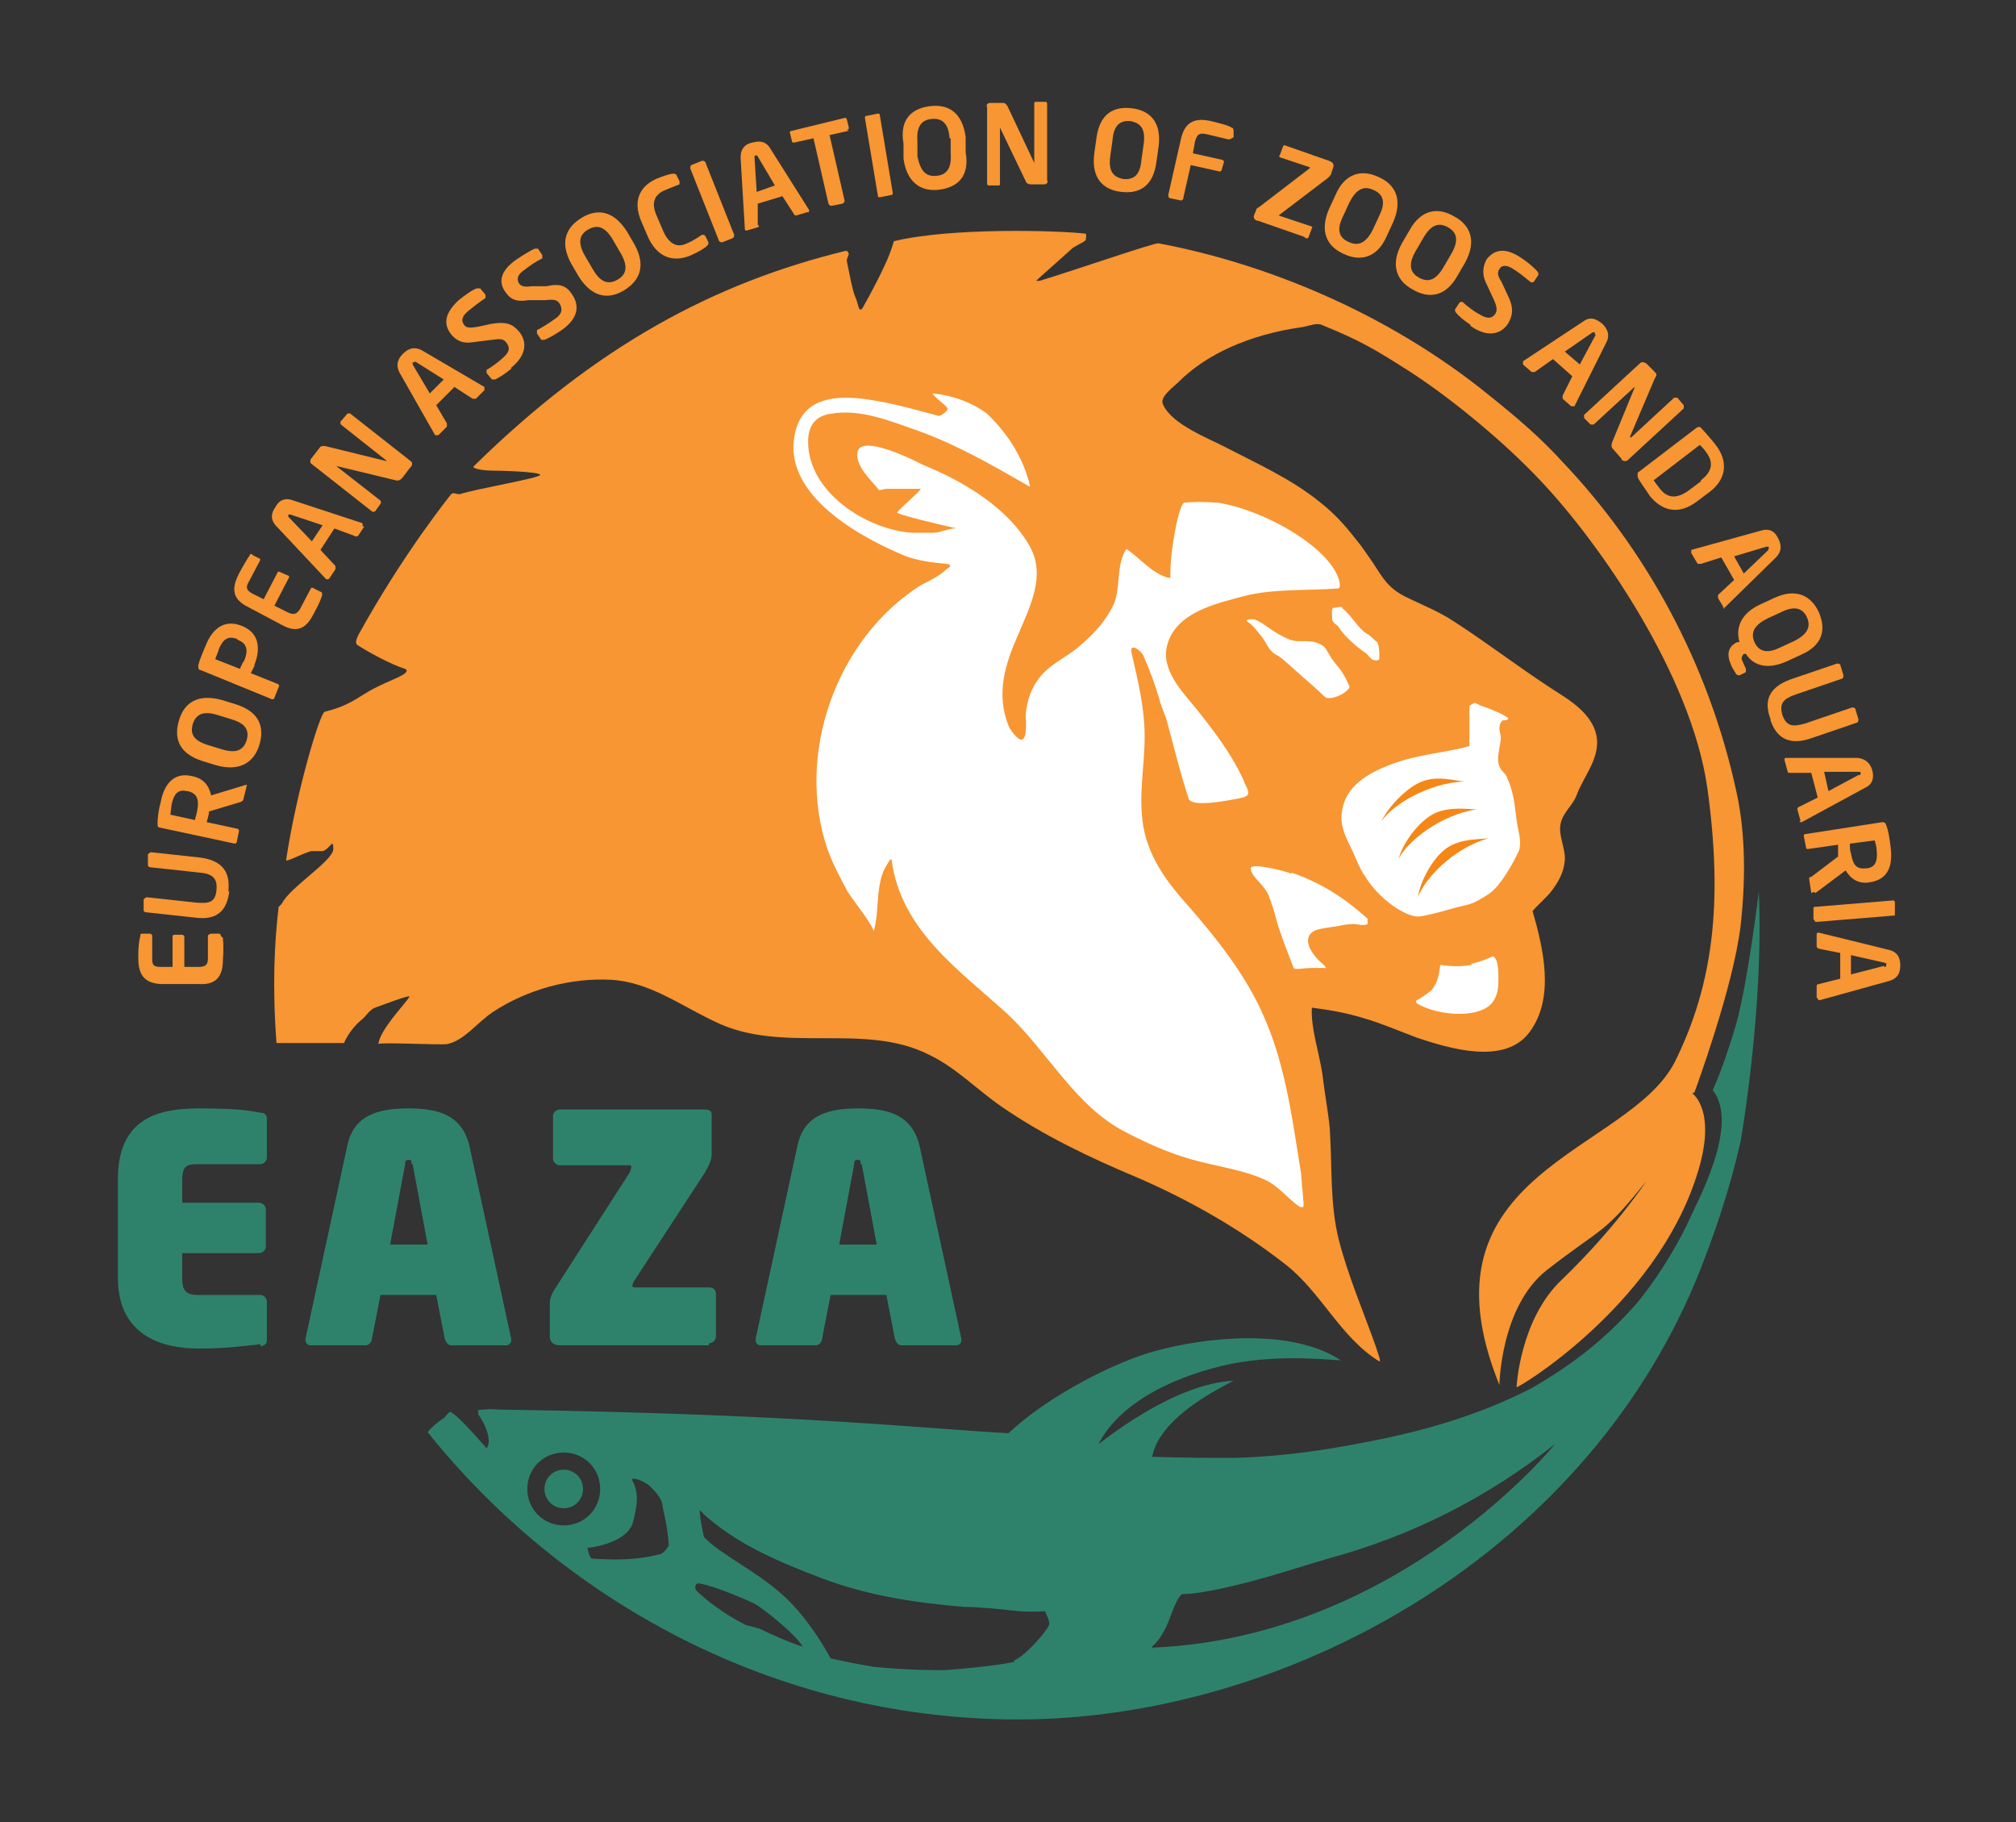
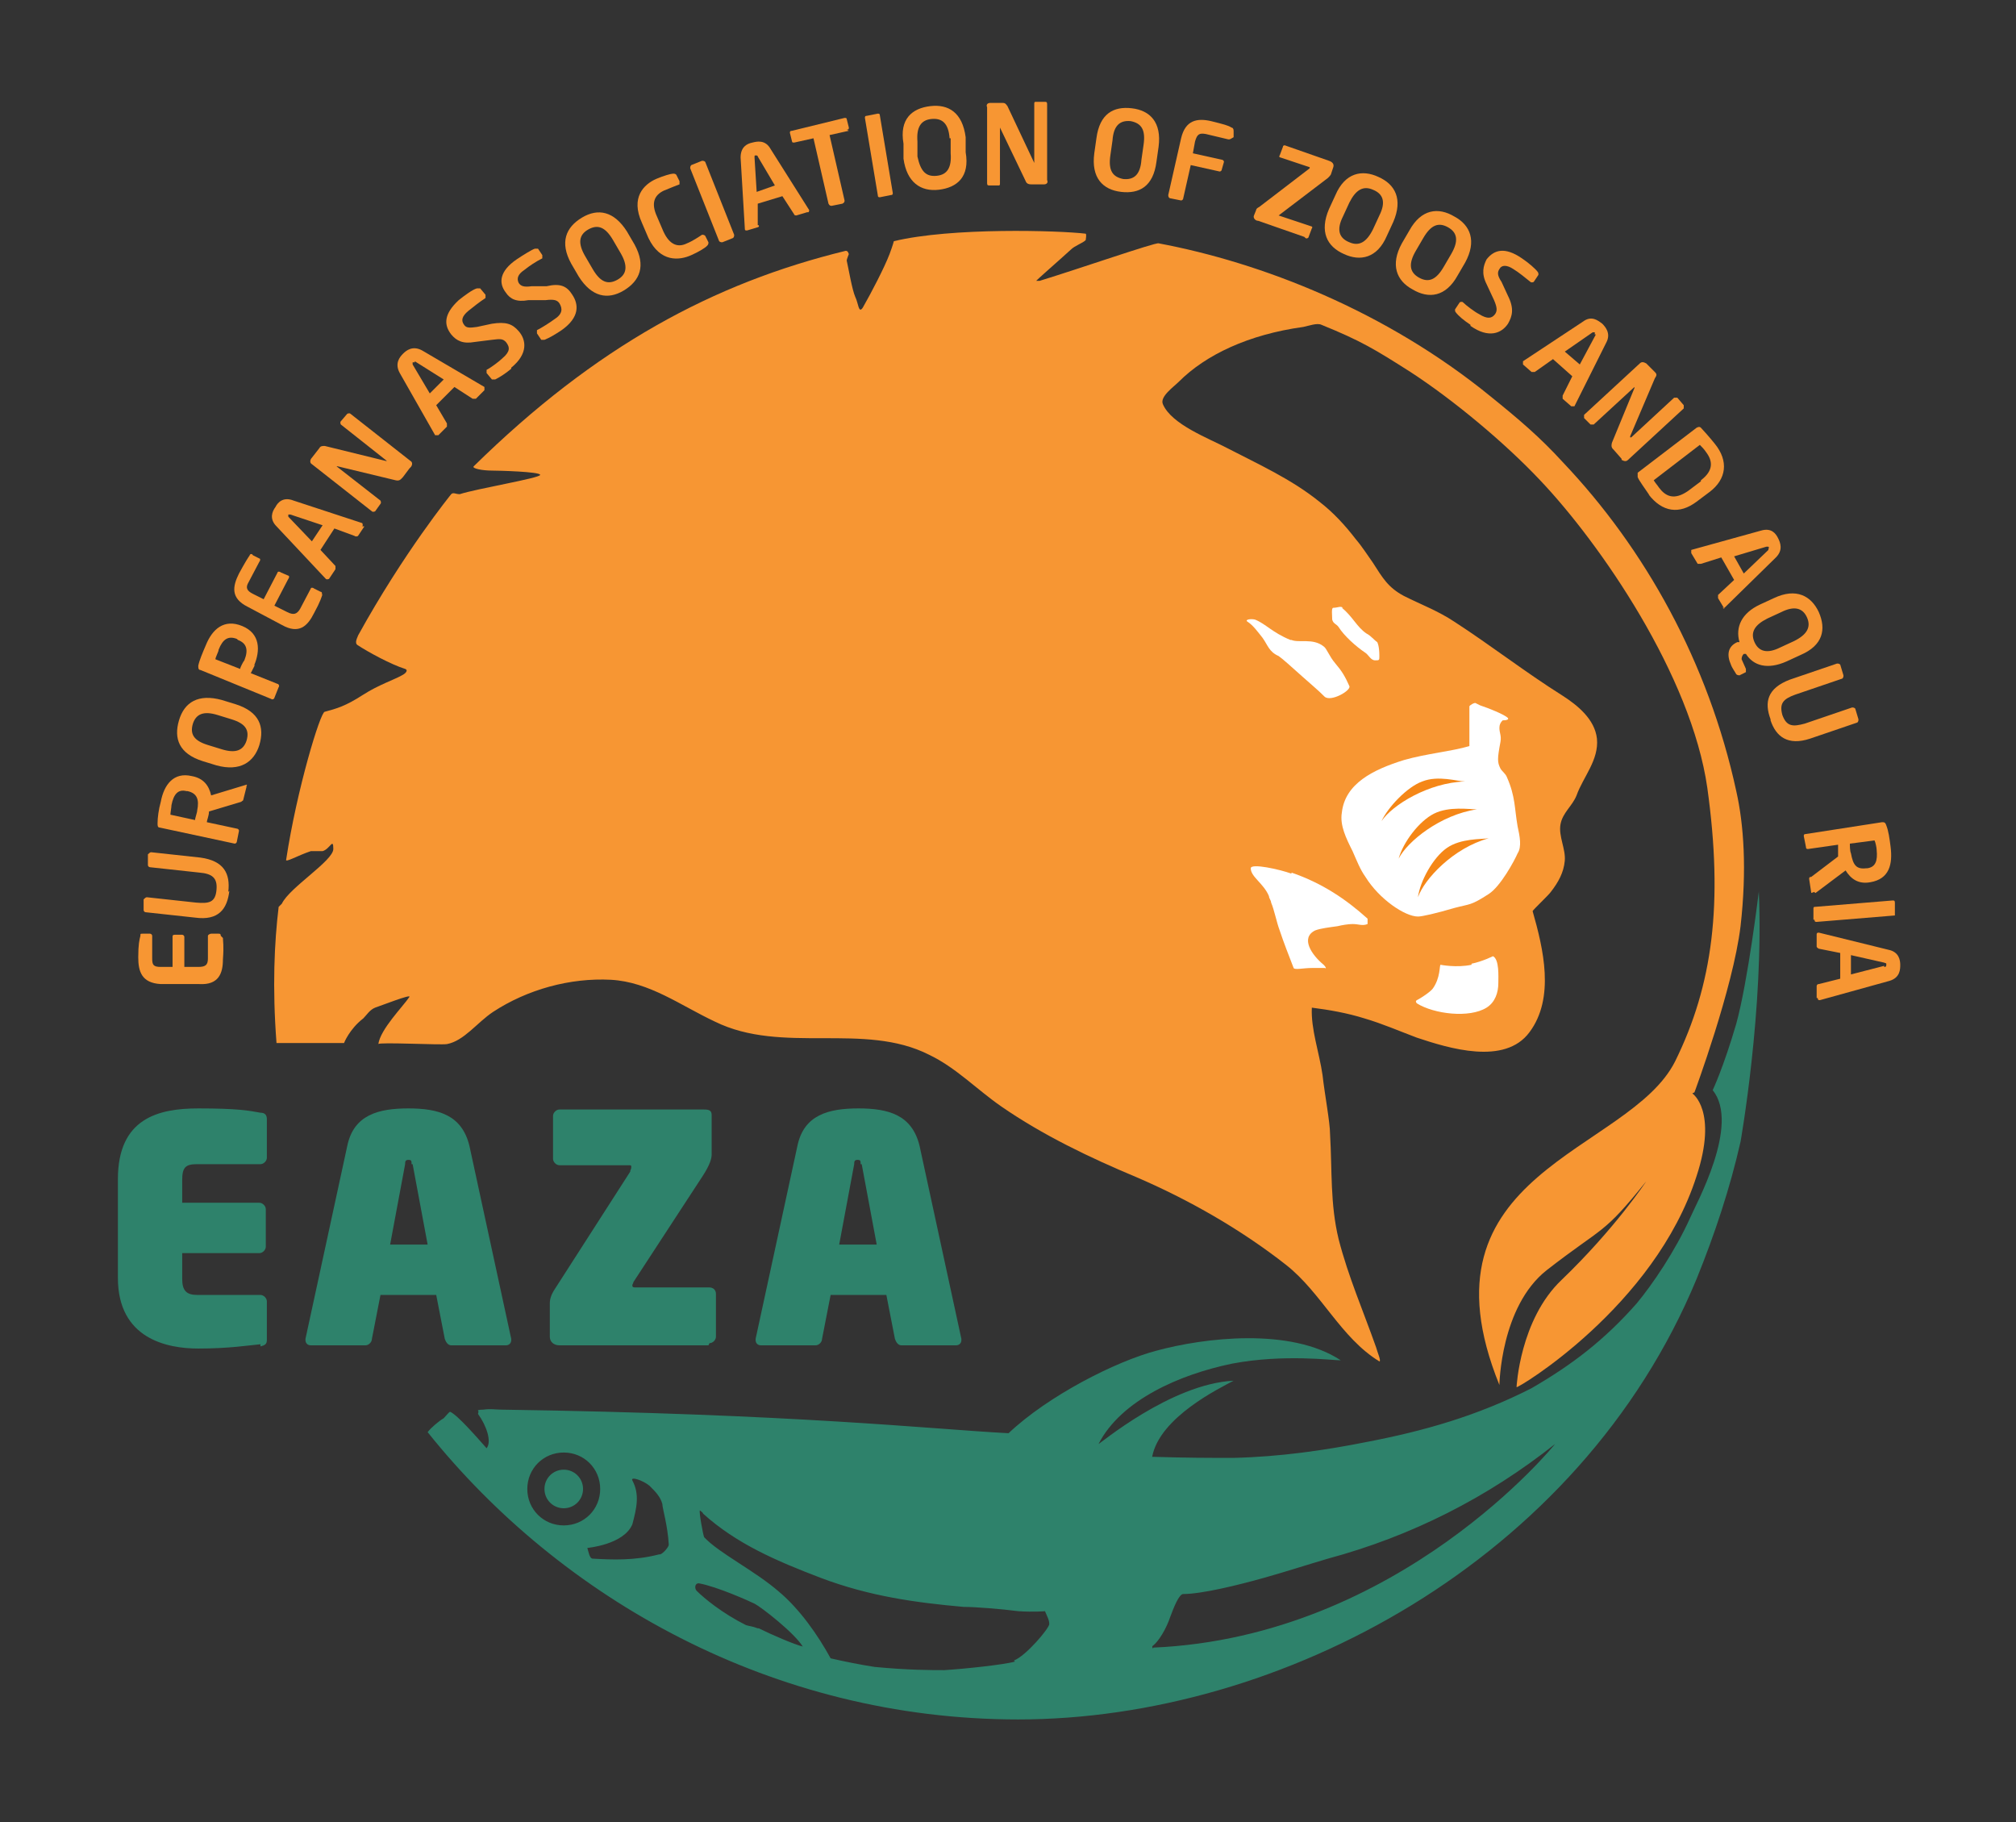
<svg xmlns="http://www.w3.org/2000/svg" id="Warstwa_1" version="1.1" viewBox="0 0 188.1 170">
  <rect x="0" y="0" width="188.1" height="170" fill="#333333" stroke="none" />
  <defs>
    <style>
      .st0 {
        fill: #fff;
      }

      .st1 {
        fill: #2e826b;
      }

      .st2 {
        fill: #f79633;
      }

      .st3 {
        fill: #f58717;
      }
    </style>
  </defs>
  <path class="st2" d="M157.9,102s2.4,1.6.4,7.7c-3.9,12.2-16.8,19.9-16.8,19.7,0,0,.3-6.3,4.2-10,5-4.8,7.9-9.2,7.9-9.2-4.1,5.1-3.9,4.1-9.3,8.3-4.3,3.4-4.4,10.7-4.4,10.7-8.1-20,12.1-21.6,16.4-30.2,3.5-7.1,4.5-14.7,3-25.5-1.5-10.5-10-22.8-15.6-28.7-3.3-3.5-8.1-7.5-12.1-10.1-3.3-2.1-4.6-2.9-8.3-4.4-.4-.2-1.2.1-1.7.2-5.1.7-9.1,2.6-11.6,5.1-.5.5-1.8,1.4-1.5,2.1.8,1.9,4.3,3.2,6,4.1,2.9,1.5,6,2.9,8.6,5,1.3,1,2.4,2.2,3.4,3.5.6.7,1.1,1.5,1.6,2.2.9,1.4,1.4,2.3,2.9,3.1,1.6.8,3.2,1.4,4.7,2.4,3.4,2.2,6.6,4.7,10.1,6.9,1.4.9,3,2.2,3.2,4,.2,2-1.3,3.6-1.9,5.3-.4,1-1.3,1.6-1.5,2.7-.2,1.1.5,2.3.4,3.4-.1,1.1-.6,2-1.3,2.9-.2.3-1.7,1.7-1.7,1.8,1,3.5,2.1,8.1-.3,11.3-2.3,3.1-7.5,1.5-10.5.5-1.6-.6-3.2-1.3-4.9-1.8-1.6-.5-3.3-.8-4.9-1-.1,2,.7,4.2,1,6.3.2,1.8.7,4.4.7,5.5.2,3.4,0,6.5.8,9.8.9,3.5,2.3,6.7,3.5,10.1.1.4.5,1.3.3,1.3-3.6-2.2-5.4-6.4-8.7-9-4.2-3.3-9.1-6.1-14-8.2-4.3-1.8-8.7-3.9-12.6-6.6-2.3-1.6-4.2-3.6-6.7-4.8-6.1-3.1-13.7,0-20-3.1-3.2-1.5-6.1-3.7-9.7-3.9-3.8-.2-7.8.9-11,3-1.5,1-2.7,2.7-4.3,3-.6.1-6.4-.2-6.4,0,.2-1.4,2.3-3.5,2.9-4.4.2-.3-2.6.8-3.2,1-.5.2-.8.7-1.1,1-1.3,1-1.8,2.3-1.8,2.3-.7,0-6.3,0-6.3,0-.4-5.2-.2-9.4.2-12.7,0,0,.2-.2.3-.3.7-1.5,4.8-4,4.8-5.1s-.3,0-1,.2c-.3,0-.8,0-1.1,0-1.2.4-2.4,1.1-2.3.8,1-6.6,3.2-13.8,3.6-13.8,1.1-.3,1.9-.5,3.6-1.6,1.4-.9,2.9-1.4,3.6-1.8.4-.2.6-.5.3-.6-1.3-.4-3.5-1.6-4.4-2.2-.4-.2,0-.8,0-.9,4.3-7.8,8.7-13.2,8.7-13.2.2-.2.4,0,.8,0,1.5-.5,7.5-1.5,7.5-1.8s-3.9-.4-4.5-.4c-.9,0-1.9-.2-1.7-.4,11.4-11.2,22.4-17.1,34.7-20.1.1,0,.2,0,.3.3,0,0-.2.5-.2.6.2.9.5,2.7.8,3.4.3.6.3,1.6.7,1,.8-1.4,2-3.7,2.5-5,.3-.8.4-1.2.4-1.2,5.4-1.3,15.4-1,17.9-.7.1.1,0,.5,0,.6-.3.3-1,.5-1.4.9-1.2,1.1-3.4,3-3.2,2.9,0,0,.3,0,.3,0,3.6-1.1,10.8-3.6,11.1-3.5,9.6,1.8,21.2,6.3,31,14.3,2.6,2.1,4.6,3.8,6.7,6.1,7.7,8.1,13.6,18.7,16.2,30.7.7,3.1,1,7.3.4,12.6-.7,5.8-4.3,15.5-4.3,15.5" />
-   <path class="st0" d="M113.7,46.9c4.7.8,10.8,4.5,11.3,7.5,0,.1.1.5-.2.5-2.6.2-6,0-8.7.7-2.6.7-6.4,1.5-7.2,4.6-.6,2.3,1.4,4.3,2.7,5.9,1.6,2,3.2,4.1,4.3,6.4,0,0,.2.4.2.5.6,1.1.5,1.3-.6,1.5-.6.1-4.3.9-4.6,0-.9-2.8-1.3-4.6-2.1-7.5-.3-.8-.6-1.5-.6-1.7-.6-1.9-.7-2.2-1.5-4.1-.2-.5-1.4-1.4-1.1-.2.6,2.6,1.2,5.1,1.2,7.7,0,3-.7,6,0,9,.6,2.5,2.1,4.6,3.8,6.5,2.9,3.3,5.7,6.8,7.4,10.8,2,4.6,2.6,9.6,3.4,14.5.1,1.6.3,2.9.2,3.1,0,0-.3,0-.3,0-1.2-.8-2-2-3.4-2.6-1.8-.8-3.8-1.1-5.8-1.6-2.5-.6-4.8-1.6-7.1-2.8-4.7-2.4-7.3-7.6-11.1-11.1-4.4-4-9.8-7.7-10.7-14.2,0-.3-.2-.1-.4.3-1.2,1.7-.7,4.6-1.3,6.3.1-.4-2.1-3.2-2.4-3.7-.7-1.3-1.4-2.6-1.9-4-3-8.8.8-19.6,8.7-24.6,1.2-.6,1.9-1,2.4-1.5,0,0,.8-.4,0-.5-1.2-.1-2.8-.3-4-.8-5.2-2.2-11-6-10.2-11,.6-3.8,3.9-4.1,7.7-3.4,2.3.4,4.2,1,5.8,1.4.2,0,.9-.5.8-.7-.1-.3-1.2-1-1.4-1.4,0,0,0,0,0,0,2.2.2,4.1,1.1,5.1,1.9,2,1.9,3.4,4.2,4,6.7,0,0,0,.2-.2,0-3.3-1.9-6.6-3.8-10.2-5.1-2.6-.9-5.4-2.1-8.2-1.6-1.4.2-2.1,1.1-2.1,2.6,0,4.7,5.4,8.2,9.7,8.5.7,0,1.3,0,2,0,.6,0,1.7-.5,2.2-.4-.5-.1-5.7-1.3-5.6-1.5.2-.3,2.3-2.1,2.2-2.2-.1,0-1.3,0-2.1,0s-.5,0-1,0c-.4,0-.8.2-.8.1-.7-.9-2.2-2.2-2-3.5.3-1.8,5.4.8,6.2,1.2,3.7,1.5,7.9,4,9.9,7.6,1.5,2.7,0,5.6-1.1,8.2-1.2,2.7-2.1,5.5-.9,8.5.1.3.8,1.3,1.2,1.3.6,0,.4-2,.4-2.3.1-1.3.5-2.5,1.3-3.5,1-1.3,2.6-1.9,3.8-3,1.2-1,2.4-2.3,3.1-3.8.7-1.6.2-3.7,1.2-5.2,1.3.9,2.4,2.3,3.9,2.7,0,0,.2,0,.2,0,0,0,0-.2,0-.4,0-2.3.8-6.5,1.3-6.6.7-.1,2-.1,3.1,0" />
  <path class="st0" d="M125.2,56.7c1,.8,1.4,1.8,2.3,2.4.4.2.7.6,1,.8,0,0,.2.3.2,1.3,0,.4,0,.4-.4.4-.4,0-.6-.5-.9-.7-.9-.6-2-1.6-2.5-2.4-.2-.3-.5-.3-.6-.7,0-.4-.1-1.1.1-1.1.4,0,.7-.2.9,0" />
  <path class="st0" d="M120.5,59.7c.7.3,2-.2,3,.6.3.2.5.9,1.1,1.6.6.7.9,1.2,1.3,2.1.2.4-1.7,1.5-2.3,1-.7-.7-1.1-1-2.1-1.9-1-.9-1.9-1.7-2.2-1.9-.9-.4-1-1-1.5-1.7-.4-.5-.9-1.2-1.4-1.5-.3-.2.3-.3.7-.2,1,.4,1.6,1.2,3.3,1.9" />
  <path class="st0" d="M138.1,65.8c.9.3,2.1.8,2.5,1.1.3.2,0,.3-.4.3-.2.2-.3.4-.3.7,0,.5.2.7.1,1.3-.3,1.6-.3,1.9,0,2.5.1.2.5.5.6.8.8,1.8.7,2.9,1,4.6.2.9.4,1.9,0,2.5-.3.7-1.6,3.1-2.7,3.8-1.7,1.1-1.7.9-3.2,1.3-1.7.5-3,.8-3.4.8-1.2,0-3.6-1.6-4.9-3.7-.5-.7-.8-1.5-1.2-2.4-.6-1.2-1.2-2.4-1-3.6.3-2.7,2.9-4,5.8-4.9,2.1-.6,4.4-.8,6.1-1.3,0,0,0-1.4,0-3.7,0-.1.5-.4.6-.3" />
  <path class="st3" d="M132.7,72.9c-1.4.5-3.2,2.4-3.8,3.7,1-1.5,4.4-3.6,7.8-3.7-.7,0-2.5-.6-4,0" />
  <path class="st3" d="M133.8,75.9c-1.4.7-2.9,2.7-3.3,4.2.8-1.6,3.9-4.1,7.3-4.6-.7,0-2.6-.3-4,.4" />
  <path class="st3" d="M135,79.1c-1.3.9-2.5,3.1-2.7,4.6.6-1.7,3.3-4.6,6.6-5.5-.7.1-2.6,0-3.9.9" />
  <path class="st0" d="M137.3,89.9c1-.2,2-.7,2-.7.6.3.5,1.9.5,2.5,0,.9-.3,1.8-1.1,2.3-1.6,1-4.9.6-6.5-.4,0,0-.2-.2,0-.3.4-.2,1.3-.8,1.5-1.1.7-1,.6-2.1.7-2.2,0,0,1.5.3,2.9,0" />
  <path class="st0" d="M120.5,81.4c2.9,1,5.1,2.5,7.1,4.3,0,.1,0,.4,0,.5-.5.2-.8,0-1.4,0-.4,0-1,.1-1.4.2-.7.1-1.6.2-2.1.4-1.4.7-.3,2.3.8,3.2.2.2.3.4.1.3-.4,0-.8,0-1.2,0-.8,0-1.6.2-1.7,0-.5-1.3-.9-2.3-1.3-3.5-.3-.8-.5-1.9-.8-2.6,0-.2-.2-.4-.2-.6-.5-1.2-1.7-1.8-1.7-2.6,0-.5,2.7.1,3.8.5" />
  <path class="st1" d="M164.1,83.2s-1,8.3-2.1,12.3c-1.2,4.1-2.2,6.2-2.2,6.2,2.6,3.2-1.6,10.7-2.1,11.9-1.4,3.1-3.5,6.2-5,8-3,3.4-6,5.7-9.8,7.9-5.1,2.6-10.1,4-15.3,5-4,.8-8.2,1.4-12.5,1.5-2.4,0-4.2,0-7.6-.1.7-3.7,6.3-6.4,7.6-7.1-5.9.3-12.6,6-12.6,5.9,2.1-4.1,7.6-6.5,12.5-7.5,4.8-.9,9.3-.3,10.1-.3-4.7-3.1-12.8-2.1-17.2-.9-3.8,1-10.1,4.2-13.8,7.7-7.5-.4-19.7-1.8-47.3-2.2-.6,0-1-.1-1.7,0,0,0-.6,0-.5.1s0,.2,0,.3c.8,1.1,1.3,2.6.8,3.2-.8-.9-2.7-3.1-3.4-3.4-.1,0-.4.4-.6.6-.5.3-1.2.9-1.5,1.3,12.4,15.5,32.2,26.8,55.1,26.8,24.5,0,52.4-14.8,63.3-41.1,1.7-4.2,3.1-8.4,4.1-12.8,0,0,2.2-12.4,1.7-23.4M49.2,138.9c0-1.9,1.5-3.4,3.4-3.4s3.4,1.5,3.4,3.4-1.5,3.4-3.4,3.4-3.4-1.5-3.4-3.4M61.5,145c-2.3.6-4.4.5-6.2.4-.3,0-.4-.7-.5-1,0,0,3.4-.3,4.2-2.2.4-1.5.7-2.8,0-4.1-.2-.4,1,0,1.6.5.6.6,1,1,1.2,1.7,0,.4.5,2,.6,3.8,0,.2-.5.8-.8.9M70.7,151.9c-.5-.2-.8-.2-1.1-.3-2.2-1.1-3.9-2.5-4.6-3.2-.2-.2-.2-.7.2-.7,1.7.3,4.8,1.7,5.2,1.9.6.3,3.7,2.7,4.5,4-.8-.2-2.9-1.1-4.1-1.7M94.7,155c-1,.3-4.9.7-6.6.8-1.2,0-3.4,0-6.5-.3-1.3-.2-2.8-.5-4.1-.8-1.2-2.2-2.9-4.6-4.8-6.2-2.3-2-5.6-3.6-7-5.1-.1-.2-.5-2.4-.4-2.5,0,0,.3.2.3.3,3.1,2.8,6.8,4.4,11,6,4.5,1.7,8.8,2.3,13.3,2.7,1.1,0,3.6.2,5.1.4,1.5.1,2.5,0,2.5,0,.2.5.4.8.4,1.2s-2.2,3-3.3,3.4M107.6,153.8s-.2-.2,0-.3c.5-.4,1.2-1.5,1.6-2.7.3-.8.8-2.1,1.2-2.1,1.7,0,5-.8,7.5-1.5,1.8-.5,4.3-1.3,6-1.8,7.8-2.1,14.9-5.7,21.2-10.7,0,0-14.5,18-37.5,19M52.6,137.1c-1,0-1.8.8-1.8,1.8s.8,1.8,1.8,1.8,1.8-.8,1.8-1.8-.8-1.8-1.8-1.8" />
  <path class="st2" d="M20.8,87.5c0,.3.1.7,0,2,0,1.3-.4,2.4-2.2,2.3h-3.6c-1.8-.1-2.1-1.2-2.1-2.5,0-1.2.1-1.6.2-2,0-.2,0-.2.2-.2h.7c.1,0,.2.1.2.2v2.1c0,.6.1.8.8.8h1.1s0-2.8,0-2.8c0-.1,0-.2.2-.2h.7c.1,0,.2.1.2.2v2.8c0,0,1.3,0,1.3,0,.7,0,.9-.2.9-.8v-2.1c0-.1.2-.2.3-.2h.7c.1,0,.2,0,.2.2" />
  <path class="st2" d="M21.4,83.1c-.2,1.7-1,2.8-3.2,2.5l-4.6-.5c-.1,0-.2-.1-.2-.2v-1c.1-.1.2-.2.3-.2l4.6.5c1.2.1,1.8,0,1.9-1.2.1-1.1-.4-1.5-1.6-1.6l-4.6-.5c-.1,0-.2-.1-.2-.2v-1c.1-.1.2-.2.3-.2l4.6.5c2.2.3,2.8,1.5,2.6,3.2" />
  <path class="st2" d="M23,73.4l-.3,1.2c0,.1-.1.1-.2.2l-3,.9h0c0,.4-.2.8-.2,1l2.8.6c.1,0,.2.1.2.2l-.2,1c0,.1-.1.2-.2.2l-7-1.5c-.2,0-.2-.2-.2-.4,0-.5.1-1.3.3-2,.3-1.6,1.2-2.8,2.9-2.4h0c1.1.2,1.6.9,1.8,1.8l3.3-1s0,0,0,0c0,0,.1,0,0,.1M17.4,73.8c-.8-.2-1.2.3-1.4,1.3,0,.2-.1.7-.1.9l2.3.5c0-.2.2-.7.2-.9.2-1,0-1.6-.9-1.8h0Z" />
  <path class="st2" d="M24.2,69.5c-.5,1.6-1.8,2.5-4,1.9l-1.3-.4c-2.2-.7-2.7-2.1-2.2-3.8s1.8-2.5,4-1.9l1.3.4c2.2.7,2.7,2.1,2.2,3.8M20.3,66.7c-1.3-.4-2-.1-2.3.8-.3,1,.1,1.6,1.4,2l1.3.4c1.3.4,2,.1,2.3-.8.3-1-.1-1.6-1.4-2l-1.3-.4Z" />
  <path class="st2" d="M23.8,62c-.1.2-.3.6-.4.8l2.5,1c.1,0,.2.2.1.3l-.4,1c0,.1-.2.2-.3.1l-6.6-2.7c-.2,0-.2-.2-.2-.4.1-.5.4-1.2.7-1.9.6-1.5,1.7-2.5,3.4-1.8h0c1.7.7,1.7,2.3,1.1,3.7M22.1,59.6c-.8-.3-1.3,0-1.7,1,0,.2-.3.7-.3.9l2.3.9c0-.1.3-.7.4-.8.4-1,.2-1.6-.6-1.9h0Z" />
  <path class="st2" d="M30.1,55.4c-.1.3-.2.7-.8,1.8-.6,1.2-1.4,2-3,1.1l-3.2-1.7c-1.6-.8-1.4-1.9-.8-3.1.6-1.1.8-1.4,1-1.7,0-.1.2-.2.3,0l.6.3c.1,0,.1.2,0,.3l-1,1.9c-.3.5-.2.8.4,1.1l1,.5,1.3-2.5c0-.1.2-.1.3,0l.7.3c.1,0,.1.2,0,.3l-1.3,2.5,1.2.6c.6.3.9.2,1.2-.3l1-1.9c0-.1.2-.1.3,0l.6.3c.1,0,.2.1.1.3" />
  <path class="st2" d="M34,49.1l-.6.9c0,0-.2.1-.3,0l-1.9-.7-1.3,2,1.4,1.5c0,0,0,.2,0,.3l-.6.9c0,0-.2.1-.3,0,0,0,0,0,0,0l-4.6-4.9c-.7-.7-.4-1.4-.1-1.8.2-.4.7-1,1.7-.6l6.4,2.1s0,0,0,0c0,0,.1.2,0,.3M27.1,48c-.1,0-.2,0-.2,0,0,0,0,.1,0,.2l2.2,2.3,1-1.5-3-1Z" />
  <path class="st2" d="M38.2,43.7l-.6.8c-.2.2-.3.4-.7.3l-5.4-1.3c0,0-.1,0-.1,0,0,0,0,0,0,0l4.1,3.2c0,0,.1.2,0,.3l-.5.7c0,0-.2.1-.3,0l-5.6-4.4c-.2-.1-.2-.4,0-.6l.7-.9c.1-.2.3-.2.5-.2l5.7,1.4c0,0,.1,0,.1,0,0,0,0,0,0,0l-4.3-3.4c0,0-.1-.2,0-.3l.6-.7c0,0,.2-.1.3,0l5.6,4.4c.2.1.2.4,0,.6" />
  <path class="st2" d="M45.2,36.4l-.8.8c0,0-.2,0-.3,0l-1.7-1.1-1.7,1.7,1,1.7c0,0,0,.2,0,.3l-.8.8c0,0-.2,0-.3,0,0,0,0,0,0,0l-3.3-5.8c-.5-.9,0-1.5.3-1.8.3-.3.9-.8,1.8-.3l5.8,3.4s0,0,0,0c0,0,0,.2,0,.3M38.7,33.8c-.1,0-.2,0-.2,0,0,0,0,.1,0,.2l1.6,2.7,1.3-1.3-2.7-1.7Z" />
  <path class="st2" d="M47.7,34.4c-.6.5-1.1.8-1.5,1,0,0-.2,0-.3,0l-.5-.6c0,0,0-.2,0-.3t0,0c.4-.2,1.2-.8,1.5-1.1.7-.6.7-1,.3-1.5-.3-.3-.5-.3-1.3-.2l-1.6.2c-1.1.2-1.7-.1-2.2-.7-.7-.9-.7-1.9.7-3.2.5-.4,1.3-1,1.7-1.1,0,0,.2,0,.3,0l.5.6c0,0,0,.2,0,.3t0,0c-.6.4-1.1.8-1.6,1.2-.6.5-.7.9-.4,1.3.2.3.5.3,1.2.2l1.4-.3c1.3-.2,1.9,0,2.5.7.7.8.9,2.1-.7,3.4" />
  <path class="st2" d="M52.4,30.8c-.6.4-1.1.7-1.6.9,0,0-.2,0-.3,0l-.4-.6c0,0,0-.2,0-.3t0,0c.4-.2,1.2-.7,1.6-1,.8-.5.8-1,.5-1.5-.2-.3-.5-.4-1.3-.3h-1.6c-1.1.2-1.7-.1-2.1-.7-.7-.9-.6-2,1-3.1.6-.4,1.4-.9,1.7-1,0,0,.2,0,.3,0l.4.6c0,0,0,.2,0,.3t0,0c-.6.3-1.2.7-1.7,1.1-.6.4-.7.8-.5,1.2.2.3.5.4,1.2.3h1.4c1.3-.3,1.9,0,2.4.8.6.9.7,2.1-1,3.3" />
  <path class="st2" d="M58.2,27.1c-1.5.9-3,.6-4.2-1.3l-.7-1.2c-1.1-2-.5-3.4,1-4.3,1.5-.9,3-.6,4.2,1.3l.7,1.2c1.1,2,.5,3.4-1,4.3M57.2,22.4c-.7-1.2-1.4-1.5-2.3-1-.9.5-1,1.3-.3,2.5l.7,1.2c.7,1.2,1.4,1.5,2.3,1,.9-.5,1-1.3.3-2.5l-.7-1.2Z" />
  <path class="st2" d="M65.9,23c-.1.1-.7.5-1.4.8-1.1.5-2.9.7-4-1.6l-.6-1.4c-1.1-2.4.2-3.6,1.3-4.1.7-.3,1.4-.5,1.6-.5.1,0,.2,0,.3.1l.3.6c0,.1,0,.2,0,.3,0,0,0,0,0,0-.3.1-1,.4-1.5.6-.8.4-1.2,1.1-.6,2.4l.6,1.4c.6,1.3,1.4,1.5,2.2,1.1.5-.2,1.1-.6,1.4-.8,0,0,0,0,0,0,.1,0,.2,0,.3.1l.3.6c0,.1,0,.2-.1.3" />
  <path class="st2" d="M68.4,22.2l-1,.4c-.1,0-.2,0-.3-.1l-2.7-6.8c0-.1,0-.2.1-.3l1-.4c.1,0,.2,0,.3.1l2.7,6.8c0,.1,0,.2-.1.3" />
  <path class="st2" d="M75.3,19.8l-1,.3c0,0-.2,0-.2-.1l-1.1-1.7-2.3.7v2c.2,0,.1.2,0,.2l-1,.3c-.1,0-.2,0-.2-.1,0,0,0,0,0,0l-.4-6.7c0-1,.6-1.3,1.1-1.4.4-.1,1.2-.3,1.7.6l3.6,5.7s0,0,0,0c0,0,0,.2-.1.2M70.7,14.6c0-.1-.1-.1-.2-.1-.1,0-.1,0-.1.2l.2,3.2,1.7-.6-1.6-2.7Z" />
  <path class="st2" d="M79.2,12.2l-1.8.4,1.4,6.1c0,.1,0,.2-.2.3l-1,.2c-.1,0-.2,0-.3-.2l-1.4-6.1-1.8.4c-.1,0-.2,0-.2-.1l-.2-.8c0-.1,0-.2.2-.2l4.9-1.2c.1,0,.2,0,.2.1l.2.8c0,.1,0,.2-.2.2" />
  <path class="st2" d="M83.1,18.2l-1,.2c-.1,0-.2,0-.2-.2l-1.2-7.2c0-.1,0-.2.2-.2l1-.2c.1,0,.2,0,.2.2l1.2,7.2c0,.1,0,.2-.2.2" />
  <path class="st2" d="M87.6,17.7c-1.7.2-3-.7-3.3-2.9v-1.4c-.4-2.3.8-3.3,2.5-3.5,1.7-.2,3,.6,3.3,2.9v1.4c.4,2.3-.8,3.3-2.5,3.5M88.6,12.9c-.1-1.4-.7-1.9-1.7-1.8-1,.1-1.4.8-1.3,2.1v1.4c.3,1.4.8,1.9,1.8,1.8,1-.1,1.4-.8,1.3-2.1v-1.4Z" />
  <path class="st2" d="M97.3,17.2h-1c-.2,0-.5,0-.6-.3l-2.4-5c0,0,0,0,0,0s0,0,0,0v5.2c0,.1,0,.2-.1.2h-.9c-.1,0-.2,0-.2-.2v-7.1c-.1-.2,0-.4.3-.4h1.1c.2,0,.3,0,.5.3l2.5,5.3c0,0,0,0,0,0,0,0,0,0,0,0v-5.5c0-.1,0-.2.1-.2h.9c.1,0,.2,0,.2.2v7.1c.1.2,0,.4-.3.4" />
  <path class="st2" d="M104.6,17.9c-1.7-.2-2.8-1.3-2.5-3.6l.2-1.4c.3-2.3,1.6-3,3.3-2.8,1.7.2,2.8,1.3,2.5,3.6l-.2,1.4c-.3,2.3-1.6,3-3.3,2.8M106.7,13.5c.2-1.4-.2-2-1.2-2.2-1-.1-1.6.4-1.7,1.8l-.2,1.4c-.2,1.4.2,2,1.2,2.2,1,.1,1.6-.4,1.7-1.8l.2-1.4Z" />
  <path class="st2" d="M114.6,13l-2.1-.5c-.6-.1-.8,0-1,.7l-.2,1.1,2.7.6c.1,0,.2.1.2.2l-.2.7c0,.1-.1.2-.2.2l-2.7-.6-.7,3.1c0,.1-.1.2-.2.2l-1-.2c-.1,0-.2-.1-.2-.3l1.2-5.3c.4-1.7,1.5-1.9,2.8-1.6,1.2.3,1.6.4,1.9.6.1,0,.2.1.2.3v.6c-.2.1-.3.2-.4.2" />
  <path class="st2" d="M121.7,22.1l-4.3-1.5c-.3,0-.5-.3-.4-.5l.2-.5c0-.1.1-.2.3-.3l4.7-3.6s0,0,0,0c0,0,0,0,0-.1l-2.7-.9c-.1,0-.2-.1-.1-.2l.3-.8c0-.1.1-.2.3-.1l4,1.4c.3.1.5.3.4.6l-.2.6c0,.1-.2.3-.3.4l-4.6,3.5s0,0,0,0c0,0,0,0,0,0l3,1c.1,0,.2.1.1.2l-.3.8c0,.1-.2.2-.3.1" />
  <path class="st2" d="M125.4,23.7c-1.6-.7-2.3-2.1-1.4-4.2l.6-1.3c.9-2.1,2.5-2.4,4-1.7,1.6.7,2.3,2.1,1.4,4.2l-.6,1.3c-.9,2.1-2.5,2.4-4,1.7M128.7,20.1c.6-1.2.4-2-.6-2.4-.9-.4-1.6,0-2.2,1.2l-.6,1.3c-.6,1.2-.4,2,.6,2.4.9.4,1.6,0,2.2-1.2l.6-1.3Z" />
  <path class="st2" d="M131.8,27c-1.5-.8-2.1-2.3-1-4.3l.7-1.2c1.1-2,2.7-2.2,4.2-1.3,1.5.8,2.1,2.3,1,4.3l-.7,1.2c-1.1,2-2.7,2.2-4.2,1.3M135.4,23.7c.7-1.2.6-2-.3-2.5-.9-.5-1.6-.2-2.3,1l-.7,1.2c-.7,1.2-.6,2,.3,2.5.9.5,1.6.2,2.3-1l.7-1.2Z" />
  <path class="st2" d="M137.2,30.3c-.6-.4-1.1-.8-1.4-1.2,0,0-.1-.2,0-.3l.4-.6c0,0,.2-.1.3,0t0,0c.3.3,1.1.9,1.5,1.1.8.5,1.2.4,1.5,0,.2-.3.2-.6-.1-1.3l-.7-1.5c-.5-1-.3-1.7,0-2.3.7-.9,1.7-1.2,3.3-.1.6.4,1.3,1,1.5,1.3,0,0,.1.2,0,.3l-.4.6c0,0-.2.1-.3,0t0,0c-.5-.4-1.1-.9-1.6-1.2-.6-.4-1.1-.4-1.3,0-.2.3-.2.6.2,1.2l.6,1.3c.6,1.2.4,1.9,0,2.6-.6.9-1.8,1.4-3.5.2" />
  <path class="st2" d="M146.6,37.9l-.8-.7c0,0,0-.2,0-.3l.9-1.8-1.8-1.6-1.7,1.2c0,0-.2,0-.3,0l-.8-.7c0,0,0-.2,0-.3,0,0,0,0,0,0l5.6-3.7c.8-.6,1.4-.1,1.8.2.3.3.8.9.4,1.7l-3,6s0,0,0,0c0,0-.2,0-.3,0M148.8,31.2c0-.1,0-.2,0-.2,0,0-.1,0-.2,0l-2.6,1.8,1.4,1.2,1.5-2.8Z" />
  <path class="st2" d="M151.3,42.8l-.7-.8c-.2-.2-.3-.3-.2-.7l2.1-5.1c0,0,0-.1,0-.1,0,0,0,0,0,0l-3.8,3.5c0,0-.2,0-.3,0l-.6-.6c0,0,0-.2,0-.3l5.2-4.8c.2-.2.4-.1.6,0l.8.8c.2.2.2.3,0,.6l-2.3,5.4c0,0,0,0,0,.1,0,0,0,0,.1,0l4-3.7c0,0,.2,0,.3,0l.6.7c0,0,0,.2,0,.3l-5.2,4.8c-.2.2-.4.1-.6,0" />
  <path class="st2" d="M153.9,46.2c-.4-.6-1-1.4-1.1-1.7,0-.2,0-.3,0-.4l5.5-4.2c.2-.1.3-.1.4,0,.2.2.9,1,1.3,1.5,1.3,1.6,1.1,3.3-.5,4.5l-1.2.9c-1.6,1.2-3.2,1-4.5-.7M158.7,44.8c1.2-.9,1.1-1.8.5-2.6-.2-.3-.4-.5-.6-.7l-4.3,3.3c.1.2.3.4.5.7.6.8,1.4,1.2,2.7.3l1.2-.9Z" />
  <path class="st2" d="M160.9,56.8l-.6-1c0,0,0-.2,0-.3l1.5-1.4-1.2-2.1-1.9.6c0,0-.2,0-.3,0l-.6-1c0,0,0-.2,0-.3,0,0,0,0,0,0l6.5-1.8c1-.3,1.4.3,1.6.7.2.4.5,1.1-.2,1.8l-4.8,4.7s0,0,0,0c0,0-.2,0-.2,0M165,51.2c0,0,.1-.1,0-.2,0,0-.1,0-.2,0l-3,.9.9,1.6,2.3-2.2Z" />
  <path class="st2" d="M162.9,61h-.2c-.2.2-.2.4-.2.5l.4.9c0,.1,0,.3,0,.3l-.6.3c0,0-.2,0-.3-.1-.1-.2-.4-.6-.5-.9-.4-.9-.3-1.7.6-2.1h.2c-.4-1.4.2-2.7,1.9-3.5l1.3-.6c2.1-1,3.5-.2,4.2,1.3.7,1.6.4,3.1-1.7,4l-1.3.6c-1.8.8-3.1.4-3.8-.7M167.4,59.8c1.2-.6,1.6-1.3,1.2-2.2-.4-.9-1.2-1.1-2.4-.5l-1.3.6c-1.2.6-1.6,1.3-1.2,2.2.4.9,1.2,1.1,2.4.5l1.3-.6Z" />
  <path class="st2" d="M165.2,67.1c-.6-1.6-.3-2.9,1.8-3.7l4.4-1.5c.1,0,.2,0,.3.1l.3,1c0,.1,0,.2-.1.3l-4.4,1.5c-1.1.4-1.5.8-1.2,1.9.4,1.1,1,1.1,2.1.8l4.4-1.5c.1,0,.2,0,.3.1l.3,1c0,.1,0,.2-.1.3l-4.4,1.5c-2.1.7-3.2-.2-3.7-1.7" />
-   <path class="st2" d="M168,76.6l-.3-1.1c0,0,0-.2.1-.2l1.8-.9-.6-2.3h-2c0,0-.2,0-.2-.1l-.3-1.1c0-.1,0-.2.1-.2,0,0,0,0,0,0h6.7c1,.1,1.3.8,1.4,1.2.1.4.2,1.2-.7,1.6l-5.9,3.2s0,0,0,0c-.1,0-.2,0-.2-.1M173.5,72.3c.1,0,.1-.1.1-.2,0-.1,0-.1-.2-.1h-3.2s.4,1.8.4,1.8l2.8-1.5Z" />
  <path class="st2" d="M169,83.3l-.2-1.3c0-.1,0-.2.2-.2l2.5-1.9h0c0-.4,0-.8,0-1.1l-2.8.4c-.1,0-.2,0-.2-.2l-.2-1c0-.1,0-.2.2-.2l7.1-1.1c.2,0,.3,0,.4.3.2.5.3,1.2.4,2,.2,1.6-.1,3-1.9,3.3h0c-1.1.2-1.8-.3-2.3-1.1l-2.8,2.1s0,0,0,0c0,0-.1,0-.1-.1M174.2,81c.8-.1,1-.7.9-1.7,0-.2-.1-.7-.2-.9l-2.3.3c0,.2,0,.7.1.9.2,1.1.5,1.5,1.4,1.4h0Z" />
  <path class="st2" d="M169.2,85.8v-1c0-.1,0-.2.1-.2l7.3-.6c.1,0,.2,0,.2.2v1c0,.1,0,.2,0,.2l-7.3.6c-.1,0-.2,0-.2-.2" />
  <path class="st2" d="M169.5,93.1v-1.1c0,0,0-.2.2-.2l2-.5v-2.4s-2-.4-2-.4c0,0-.2-.1-.2-.2v-1.1c0-.1,0-.2.2-.2s0,0,0,0l6.5,1.6c1,.2,1.1,1,1.1,1.4,0,.4,0,1.2-1,1.5l-6.5,1.8s0,0,0,0c-.1,0-.2,0-.2-.2M175.8,90.2c.1,0,.2,0,.2-.2s0-.1-.2-.2l-3.1-.7v1.8s3.1-.8,3.1-.8Z" />
  <path class="st1" d="M24.3,125.4c-1.1.1-2.9.4-5.8.4s-7.5-.9-7.5-6.6v-9.2c0-5.7,3.8-6.6,7.5-6.6s4.7.2,5.8.4c.4,0,.6.2.6.6v3.6c0,.3-.3.6-.6.6h-5.9c-1.1,0-1.4.3-1.4,1.5v2.1h7.2c.3,0,.6.3.6.6v3.5c0,.3-.3.6-.6.6h-7.2v2.4c0,1.1.4,1.5,1.4,1.5h5.9c.3,0,.6.3.6.6v3.6c0,.4-.2.5-.6.6" />
  <path class="st1" d="M47.2,125.5h-5.1c-.3,0-.5-.3-.6-.6l-.8-4.1h-5.2l-.8,4.1c0,.3-.3.6-.6.6h-5.1c-.3,0-.5-.2-.5-.5s0,0,0-.1l3.9-18c.6-2.9,2.9-3.5,5.7-3.5s5,.6,5.7,3.5l3.9,18c0,0,0,.1,0,.1,0,.3-.2.5-.5.5M38.4,108.6c0-.3,0-.4-.3-.4s-.3.2-.3.4l-1.4,7.5h3.5l-1.4-7.5Z" />
  <path class="st1" d="M66.1,125.5h-13.9c-.5,0-.9-.3-.9-.8v-3.1c0-.4.1-.8.5-1.4l7-10.9c0-.2.1-.2.1-.4s0-.2-.3-.2h-6.4c-.3,0-.6-.3-.6-.6v-4c0-.3.3-.6.6-.6h13.4c.4,0,.8,0,.8.5v3.7c0,.3-.1.9-.9,2.1l-6.4,9.8c0,.1-.1.2-.1.3,0,.2.1.2.4.2h6.8c.3,0,.6.2.6.6v4c0,.3-.3.6-.6.6" />
  <path class="st1" d="M89.2,125.5h-5.1c-.3,0-.5-.3-.6-.6l-.8-4.1h-5.2l-.8,4.1c0,.3-.3.6-.6.6h-5.1c-.3,0-.5-.2-.5-.5s0,0,0-.1l3.9-18c.6-2.9,2.9-3.5,5.7-3.5s5,.6,5.7,3.5l3.9,18c0,0,0,.1,0,.1,0,.3-.2.5-.5.5M80.3,108.6c0-.3,0-.4-.3-.4s-.3.2-.3.4l-1.4,7.5h3.5l-1.4-7.5Z" />
</svg>